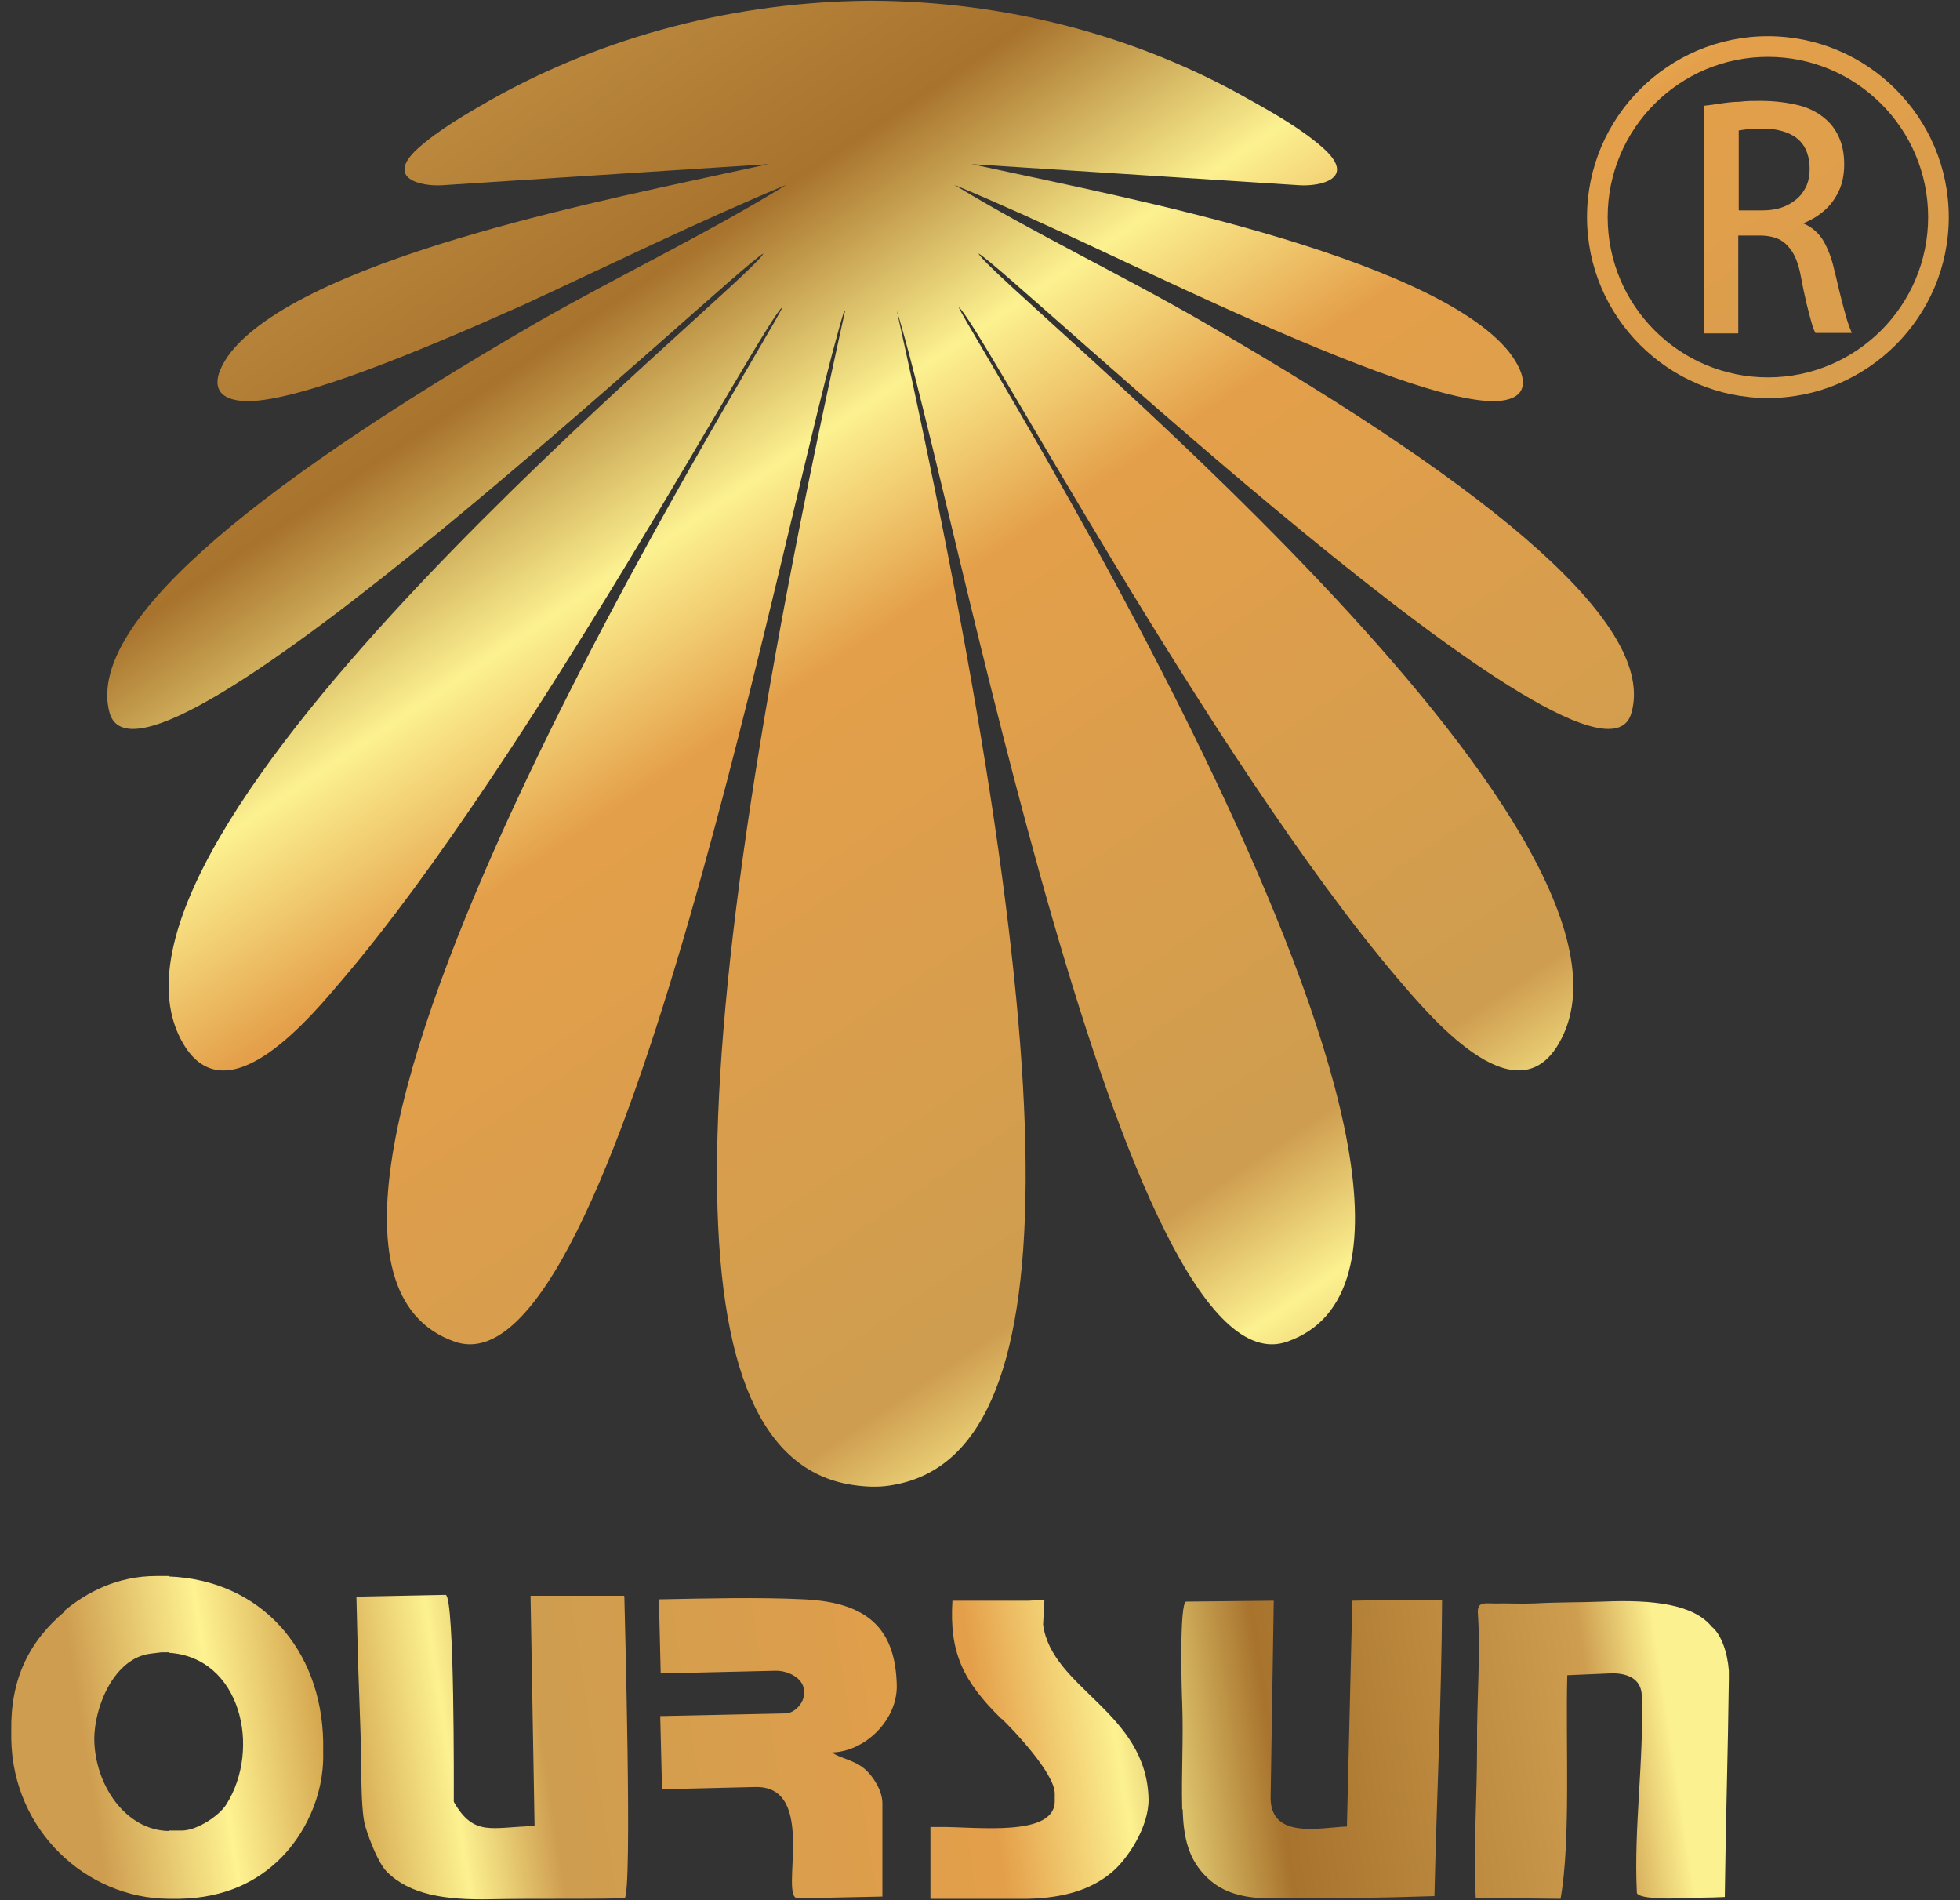
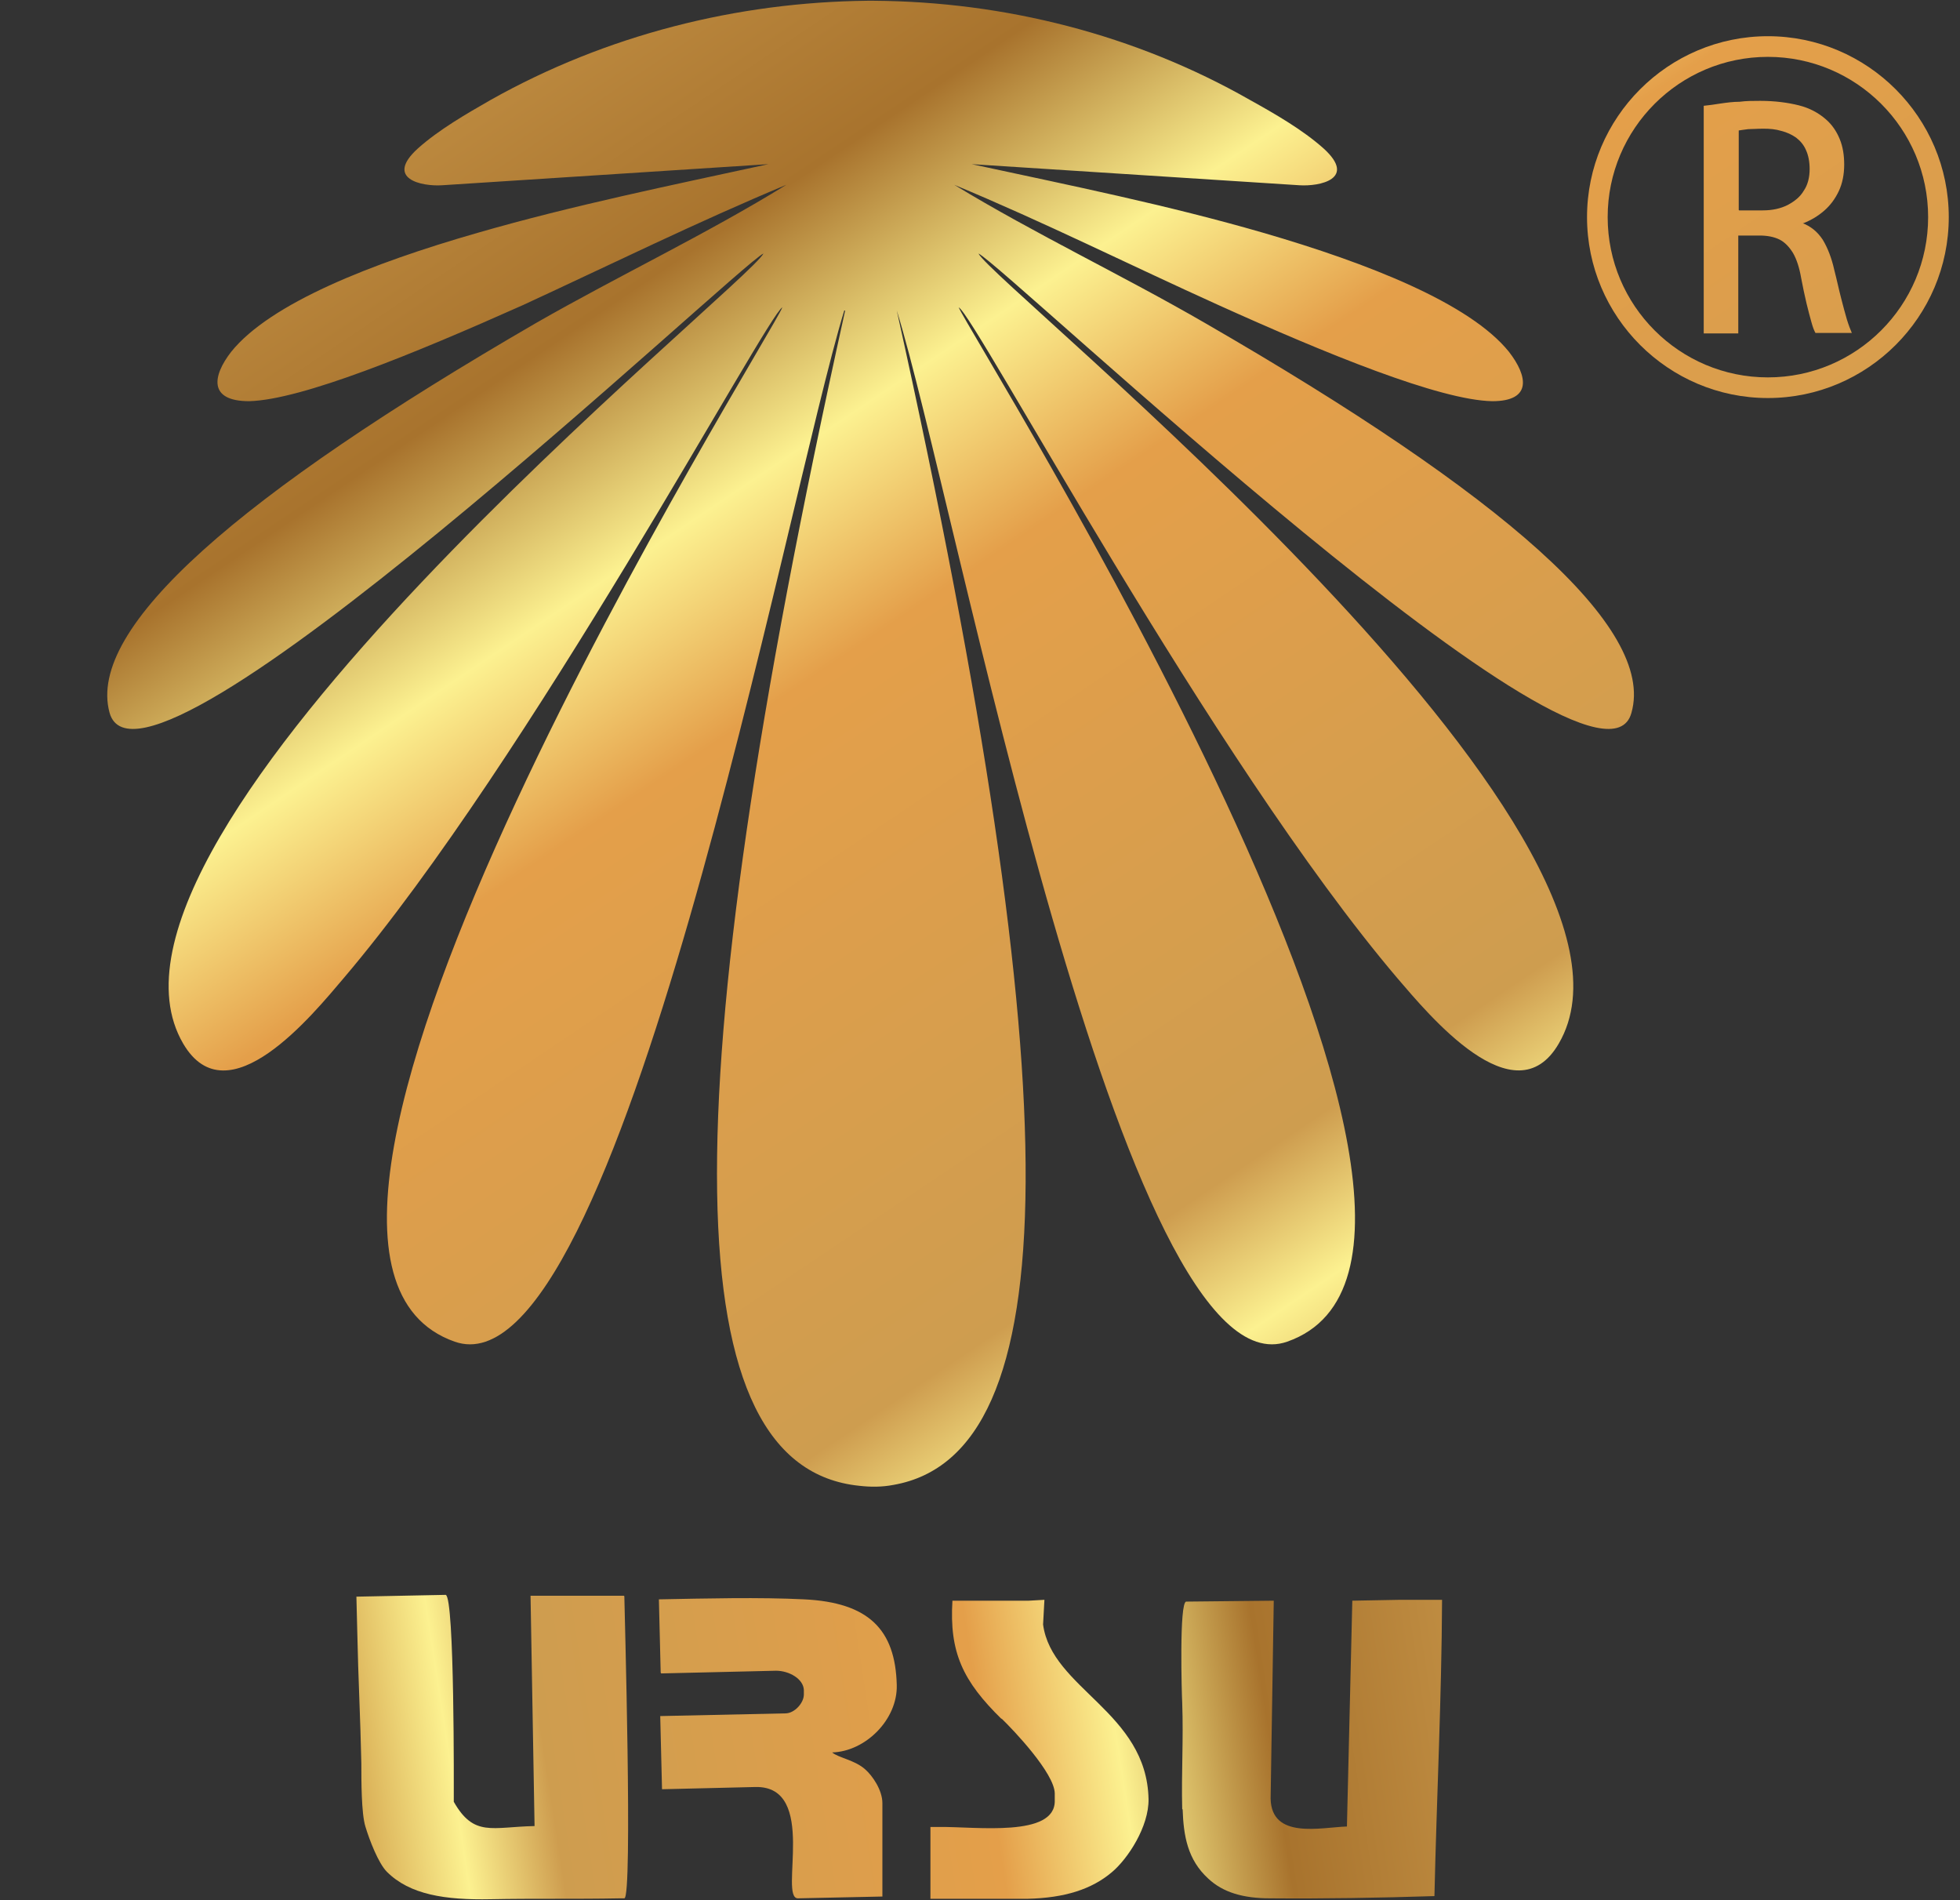
<svg xmlns="http://www.w3.org/2000/svg" width="130" height="126" viewBox="0 0 130 126" fill="none">
  <rect x="0" y="0" width="130" height="126" fill="#333333" stroke="none" />
  <g id="Group">
    <path id="Vector" d="M117.258 26.395C110.65 26.395 105.262 21.007 105.262 14.398C105.262 7.79 110.65 2.401 117.258 2.401C123.867 2.401 129.255 7.79 129.255 14.398C129.255 21.007 123.867 26.395 117.258 26.395ZM117.258 3.771C111.394 3.771 106.631 8.534 106.631 14.398C106.631 20.263 111.394 25.026 117.258 25.026C123.122 25.026 127.886 20.263 127.886 14.398C127.886 8.534 123.122 3.771 117.258 3.771Z" fill="url(#paint0_linear_86_21854)" />
    <path id="Vector_2" fill-rule="evenodd" clip-rule="evenodd" d="M119.581 14.816C120.116 14.607 120.563 14.339 120.98 13.982C121.396 13.625 121.724 13.178 121.962 12.672C122.2 12.166 122.319 11.571 122.319 10.916C122.319 10.291 122.23 9.725 122.021 9.219C121.813 8.713 121.515 8.266 121.099 7.909C120.622 7.492 120.027 7.165 119.313 6.986C118.598 6.808 117.735 6.688 116.753 6.688C116.276 6.688 115.83 6.688 115.383 6.748C114.937 6.748 114.52 6.808 114.103 6.867C113.716 6.927 113.329 6.986 113.002 7.016V22.109H115.294V15.619H116.693C117.229 15.619 117.675 15.709 118.033 15.887C118.39 16.066 118.688 16.393 118.926 16.78C119.164 17.197 119.342 17.733 119.461 18.418C119.58 19.043 119.699 19.608 119.819 20.114C119.938 20.62 120.057 21.037 120.146 21.365C120.235 21.692 120.325 21.93 120.414 22.079H122.825C122.736 21.871 122.617 21.573 122.498 21.186C122.379 20.799 122.26 20.323 122.111 19.757C121.962 19.192 121.843 18.596 121.664 17.912C121.486 17.108 121.218 16.423 120.89 15.887C120.533 15.351 120.087 14.994 119.521 14.786L119.581 14.816ZM115.324 13.922V8.653C115.324 8.653 115.681 8.594 115.949 8.564C116.217 8.564 116.544 8.534 116.961 8.534C117.378 8.534 117.765 8.564 118.152 8.683C118.509 8.772 118.836 8.921 119.134 9.13C119.402 9.338 119.64 9.606 119.789 9.963C119.938 10.291 120.027 10.707 120.027 11.213C120.027 11.749 119.908 12.255 119.64 12.642C119.402 13.059 119.015 13.357 118.569 13.595C118.092 13.833 117.556 13.952 116.901 13.952H115.353L115.324 13.922Z" fill="url(#paint1_linear_86_21854)" />
    <path id="Vector_3" fill-rule="evenodd" clip-rule="evenodd" d="M55.997 20.591C52.157 33.094 41.053 92.811 30.158 88.971C12.833 82.898 51.115 22.407 51.889 20.382C50.847 20.948 35.129 50.36 22.776 64.887C20.752 67.269 15.096 74.235 12.149 69.204C4.052 55.361 49.596 18.924 50.638 16.81C48.882 17.643 9.44 55.093 7.267 47.264C5.719 41.608 15.929 32.796 35.546 21.424C41.053 18.269 46.798 15.56 52.157 12.255C46.292 14.696 40.487 17.554 34.683 20.233C27.479 23.448 20.007 26.515 16.524 26.604C13.816 26.604 14.084 24.937 15.334 23.329C17.924 20.114 24.621 17.465 31.676 15.441C37.957 13.625 44.536 12.285 50.966 10.886L29.325 12.285C27.985 12.374 25.485 11.868 27.717 9.844C29.116 8.594 30.932 7.552 32.54 6.629C40.22 2.312 48.882 0.139 57.545 0.05H57.961C66.624 0.109 75.286 2.283 82.906 6.629C84.514 7.522 86.389 8.594 87.788 9.844C90.021 11.868 87.521 12.374 86.181 12.285L64.451 10.886C70.94 12.285 77.429 13.595 83.8 15.441C90.765 17.465 97.493 20.114 100.083 23.329C101.333 24.937 101.631 26.604 98.981 26.604C95.498 26.544 87.937 23.448 80.823 20.233C74.959 17.584 69.243 14.726 63.29 12.255C68.678 15.53 74.482 18.269 79.93 21.424C99.636 32.796 109.817 41.608 108.209 47.264C106.125 55.093 66.653 17.643 64.897 16.81C65.939 18.894 111.484 55.361 103.387 69.204C100.47 74.235 94.724 67.239 92.7 64.887C80.347 50.36 64.689 20.948 63.587 20.382C64.421 22.407 102.702 82.898 85.377 88.971C74.482 92.811 63.379 33.094 59.479 20.591C71.089 72.895 70.732 96.443 59.271 98.467C58.497 98.616 57.753 98.616 56.979 98.527C44.893 97.276 44.268 73.818 56.056 20.591H55.997Z" fill="url(#paint2_linear_86_21854)" />
    <g id="Group_2">
-       <path id="Vector_4" fill-rule="evenodd" clip-rule="evenodd" d="M11.226 125.915C11.226 125.915 11.374 125.915 11.463 125.915H11.91C14.946 125.855 17.09 124.754 18.638 123.206C20.096 121.747 21.496 119.217 21.436 116.27V115.496C21.317 109.304 17.239 104.779 11.196 104.541V109.601C15.959 109.899 17.358 115.942 15.006 119.663C14.56 120.378 13.131 121.36 12.089 121.39H11.374C11.374 121.39 11.255 121.39 11.196 121.39V125.885L11.226 125.915ZM4.29 106.863C1.908 108.857 0.688 111.387 0.747 114.781V115.347C0.866 121.39 5.718 125.885 11.196 125.915V121.42C8.278 121.36 6.314 118.324 6.254 115.406C6.224 113.203 7.564 109.959 9.975 109.661L10.69 109.572C10.868 109.572 11.017 109.572 11.196 109.572V104.511C10.928 104.511 10.63 104.511 10.362 104.511C7.772 104.511 5.719 105.612 4.29 106.803V106.863Z" fill="url(#paint3_linear_86_21854)" />
      <path id="Vector_5" fill-rule="evenodd" clip-rule="evenodd" d="M41.38 105.82H35.189L35.456 121.092C32.629 121.151 31.438 121.836 30.098 119.484C30.098 118.71 30.158 105.91 29.562 105.761L23.639 105.88L23.698 108.261C23.758 111.238 23.907 114.037 23.966 116.924C23.966 118.085 23.966 120.258 24.234 121.122C24.502 122.015 25.097 123.563 25.663 124.128C27.181 125.647 29.533 126.004 32.539 125.944C35.427 125.885 38.165 125.944 41.112 125.885H41.41C41.975 125.885 41.41 106.297 41.41 105.85L41.38 105.82Z" fill="url(#paint4_linear_86_21854)" />
      <path id="Vector_6" fill-rule="evenodd" clip-rule="evenodd" d="M78.441 119.991C78.501 121.748 78.769 123.325 80.138 124.576C81.121 125.498 82.46 125.885 84.246 125.885C87.789 125.915 91.45 125.856 95.141 125.737C95.29 119.158 95.617 112.638 95.647 106.089H92.879L89.694 106.148L89.337 121.122C87.58 121.182 84.336 121.986 84.276 119.277L84.484 106.148L78.68 106.208C78.203 106.208 78.382 112.4 78.412 112.906C78.501 115.436 78.352 117.52 78.412 119.961L78.441 119.991Z" fill="url(#paint5_linear_86_21854)" />
-       <path id="Vector_7" fill-rule="evenodd" clip-rule="evenodd" d="M97.879 125.856L103.505 125.915C104.19 122.105 103.833 115.585 103.952 111.09L106.72 110.971C107.851 110.911 108.834 111.269 108.893 112.4C109.042 116.776 108.358 121.122 108.566 125.498C108.566 125.915 110.679 125.915 111.156 125.885C112.227 125.826 113.329 125.856 114.4 125.796C114.46 120.854 114.609 116.21 114.668 111.358V110.792C114.579 109.572 114.162 108.381 113.537 107.875C112.346 106.416 109.757 106.059 106.304 106.208C104.845 106.267 103.416 106.238 101.809 106.327C100.975 106.357 100.32 106.327 99.606 106.327C98.534 106.387 97.939 106.059 98.028 107.071C98.207 109.75 97.939 112.876 97.968 115.764C97.968 119.247 97.73 122.343 97.879 125.826V125.856Z" fill="url(#paint6_linear_86_21854)" />
      <path id="Vector_8" fill-rule="evenodd" clip-rule="evenodd" d="M43.851 110.971L51.471 110.792C52.335 110.792 53.287 111.328 53.317 112.072V112.37C53.317 112.936 52.692 113.62 52.096 113.62L43.791 113.799L43.91 118.651L50.102 118.503C54.3 118.413 51.62 125.915 52.93 125.885L58.526 125.766V119.574C58.526 118.711 57.871 117.758 57.395 117.342C56.711 116.716 55.609 116.568 55.193 116.21C57.395 116.151 59.538 114.037 59.479 111.745C59.39 108.054 57.604 106.267 53.347 106.059C50.34 105.91 46.887 105.999 43.702 106.059L43.821 110.911L43.851 110.971Z" fill="url(#paint7_linear_86_21854)" />
      <path id="Vector_9" fill-rule="evenodd" clip-rule="evenodd" d="M66.415 113.948C67.249 114.752 69.928 117.58 69.958 118.919V119.396C70.017 121.867 64.719 121.122 62.278 121.152H61.712V125.915H66.564H68.172C70.613 125.856 72.399 125.29 73.738 124.159C74.81 123.266 76.209 121.122 76.179 119.306C76.06 113.531 69.749 111.983 69.184 107.726L69.273 106.089L68.231 106.148H63.171C62.962 109.572 63.855 111.477 66.445 114.008L66.415 113.948Z" fill="url(#paint8_linear_86_21854)" />
    </g>
  </g>
  <defs>
    <linearGradient id="paint0_linear_86_21854" x1="73.618" y1="-50.439" x2="177.634" y2="104.149" gradientUnits="userSpaceOnUse">
      <stop stop-color="#FCF190" />
      <stop offset="0.04" stop-color="#CE9D4F" />
      <stop offset="0.21" stop-color="#A8732D" />
      <stop offset="0.29" stop-color="#FCF190" />
      <stop offset="0.36" stop-color="#E49F4A" />
      <stop offset="0.59" stop-color="#CE9D4F" />
      <stop offset="0.64" stop-color="#FCF190" />
      <stop offset="0.7" stop-color="#D2A14A" />
      <stop offset="0.76" stop-color="#FEF291" />
      <stop offset="0.83" stop-color="#CE9D4F" />
      <stop offset="0.96" stop-color="#CE9D4F" />
      <stop offset="1" stop-color="#FEF291" />
    </linearGradient>
    <linearGradient id="paint1_linear_86_21854" x1="73.263" y1="-50.171" x2="177.25" y2="104.384" gradientUnits="userSpaceOnUse">
      <stop stop-color="#FCF190" />
      <stop offset="0.04" stop-color="#CE9D4F" />
      <stop offset="0.21" stop-color="#A8732D" />
      <stop offset="0.29" stop-color="#FCF190" />
      <stop offset="0.36" stop-color="#E49F4A" />
      <stop offset="0.59" stop-color="#CE9D4F" />
      <stop offset="0.64" stop-color="#FCF190" />
      <stop offset="0.7" stop-color="#D2A14A" />
      <stop offset="0.76" stop-color="#FEF291" />
      <stop offset="0.83" stop-color="#CE9D4F" />
      <stop offset="0.96" stop-color="#CE9D4F" />
      <stop offset="1" stop-color="#FEF291" />
    </linearGradient>
    <linearGradient id="paint2_linear_86_21854" x1="17.328" y1="-11.352" x2="121.344" y2="143.235" gradientUnits="userSpaceOnUse">
      <stop stop-color="#FCF190" />
      <stop offset="0.04" stop-color="#CE9D4F" />
      <stop offset="0.21" stop-color="#A8732D" />
      <stop offset="0.29" stop-color="#FCF190" />
      <stop offset="0.36" stop-color="#E49F4A" />
      <stop offset="0.59" stop-color="#CE9D4F" />
      <stop offset="0.64" stop-color="#FCF190" />
      <stop offset="0.7" stop-color="#D2A14A" />
      <stop offset="0.76" stop-color="#FEF291" />
      <stop offset="0.83" stop-color="#CE9D4F" />
      <stop offset="0.96" stop-color="#CE9D4F" />
      <stop offset="1" stop-color="#FEF291" />
    </linearGradient>
    <linearGradient id="paint3_linear_86_21854" x1="108.597" y1="100.254" x2="-15.477" y2="119.334" gradientUnits="userSpaceOnUse">
      <stop stop-color="#FCF190" />
      <stop offset="0.04" stop-color="#CE9D4F" />
      <stop offset="0.21" stop-color="#A8732D" />
      <stop offset="0.29" stop-color="#FCF190" />
      <stop offset="0.36" stop-color="#E49F4A" />
      <stop offset="0.59" stop-color="#CE9D4F" />
      <stop offset="0.64" stop-color="#FCF190" />
      <stop offset="0.7" stop-color="#D2A14A" />
      <stop offset="0.76" stop-color="#FEF291" />
      <stop offset="0.83" stop-color="#CE9D4F" />
      <stop offset="0.96" stop-color="#CE9D4F" />
      <stop offset="1" stop-color="#FEF291" />
    </linearGradient>
    <linearGradient id="paint4_linear_86_21854" x1="109.191" y1="104.064" x2="-14.911" y2="123.144" gradientUnits="userSpaceOnUse">
      <stop stop-color="#FCF190" />
      <stop offset="0.04" stop-color="#CE9D4F" />
      <stop offset="0.21" stop-color="#A8732D" />
      <stop offset="0.29" stop-color="#FCF190" />
      <stop offset="0.36" stop-color="#E49F4A" />
      <stop offset="0.59" stop-color="#CE9D4F" />
      <stop offset="0.64" stop-color="#FCF190" />
      <stop offset="0.7" stop-color="#D2A14A" />
      <stop offset="0.76" stop-color="#FEF291" />
      <stop offset="0.83" stop-color="#CE9D4F" />
      <stop offset="0.96" stop-color="#CE9D4F" />
      <stop offset="1" stop-color="#FEF291" />
    </linearGradient>
    <linearGradient id="paint5_linear_86_21854" x1="110.471" y1="112.4" x2="-13.63" y2="131.45" gradientUnits="userSpaceOnUse">
      <stop stop-color="#FCF190" />
      <stop offset="0.04" stop-color="#CE9D4F" />
      <stop offset="0.21" stop-color="#A8732D" />
      <stop offset="0.29" stop-color="#FCF190" />
      <stop offset="0.36" stop-color="#E49F4A" />
      <stop offset="0.59" stop-color="#CE9D4F" />
      <stop offset="0.64" stop-color="#FCF190" />
      <stop offset="0.7" stop-color="#D2A14A" />
      <stop offset="0.76" stop-color="#FEF291" />
      <stop offset="0.83" stop-color="#CE9D4F" />
      <stop offset="0.96" stop-color="#CE9D4F" />
      <stop offset="1" stop-color="#FEF291" />
    </linearGradient>
    <linearGradient id="paint6_linear_86_21854" x1="110.917" y1="115.407" x2="-13.155" y2="134.457" gradientUnits="userSpaceOnUse">
      <stop stop-color="#FCF190" />
      <stop offset="0.04" stop-color="#CE9D4F" />
      <stop offset="0.21" stop-color="#A8732D" />
      <stop offset="0.29" stop-color="#FCF190" />
      <stop offset="0.36" stop-color="#E49F4A" />
      <stop offset="0.59" stop-color="#CE9D4F" />
      <stop offset="0.64" stop-color="#FCF190" />
      <stop offset="0.7" stop-color="#D2A14A" />
      <stop offset="0.76" stop-color="#FEF291" />
      <stop offset="0.83" stop-color="#CE9D4F" />
      <stop offset="0.96" stop-color="#CE9D4F" />
      <stop offset="1" stop-color="#FEF291" />
    </linearGradient>
    <linearGradient id="paint7_linear_86_21854" x1="109.637" y1="106.952" x2="-14.464" y2="126.032" gradientUnits="userSpaceOnUse">
      <stop stop-color="#FCF190" />
      <stop offset="0.04" stop-color="#CE9D4F" />
      <stop offset="0.21" stop-color="#A8732D" />
      <stop offset="0.29" stop-color="#FCF190" />
      <stop offset="0.36" stop-color="#E49F4A" />
      <stop offset="0.59" stop-color="#CE9D4F" />
      <stop offset="0.64" stop-color="#FCF190" />
      <stop offset="0.7" stop-color="#D2A14A" />
      <stop offset="0.76" stop-color="#FEF291" />
      <stop offset="0.83" stop-color="#CE9D4F" />
      <stop offset="0.96" stop-color="#CE9D4F" />
      <stop offset="1" stop-color="#FEF291" />
    </linearGradient>
    <linearGradient id="paint8_linear_86_21854" x1="109.967" y1="109.244" x2="-14.108" y2="128.296" gradientUnits="userSpaceOnUse">
      <stop stop-color="#FCF190" />
      <stop offset="0.04" stop-color="#CE9D4F" />
      <stop offset="0.21" stop-color="#A8732D" />
      <stop offset="0.29" stop-color="#FCF190" />
      <stop offset="0.36" stop-color="#E49F4A" />
      <stop offset="0.59" stop-color="#CE9D4F" />
      <stop offset="0.64" stop-color="#FCF190" />
      <stop offset="0.7" stop-color="#D2A14A" />
      <stop offset="0.76" stop-color="#FEF291" />
      <stop offset="0.83" stop-color="#CE9D4F" />
      <stop offset="0.96" stop-color="#CE9D4F" />
      <stop offset="1" stop-color="#FEF291" />
    </linearGradient>
  </defs>
</svg>